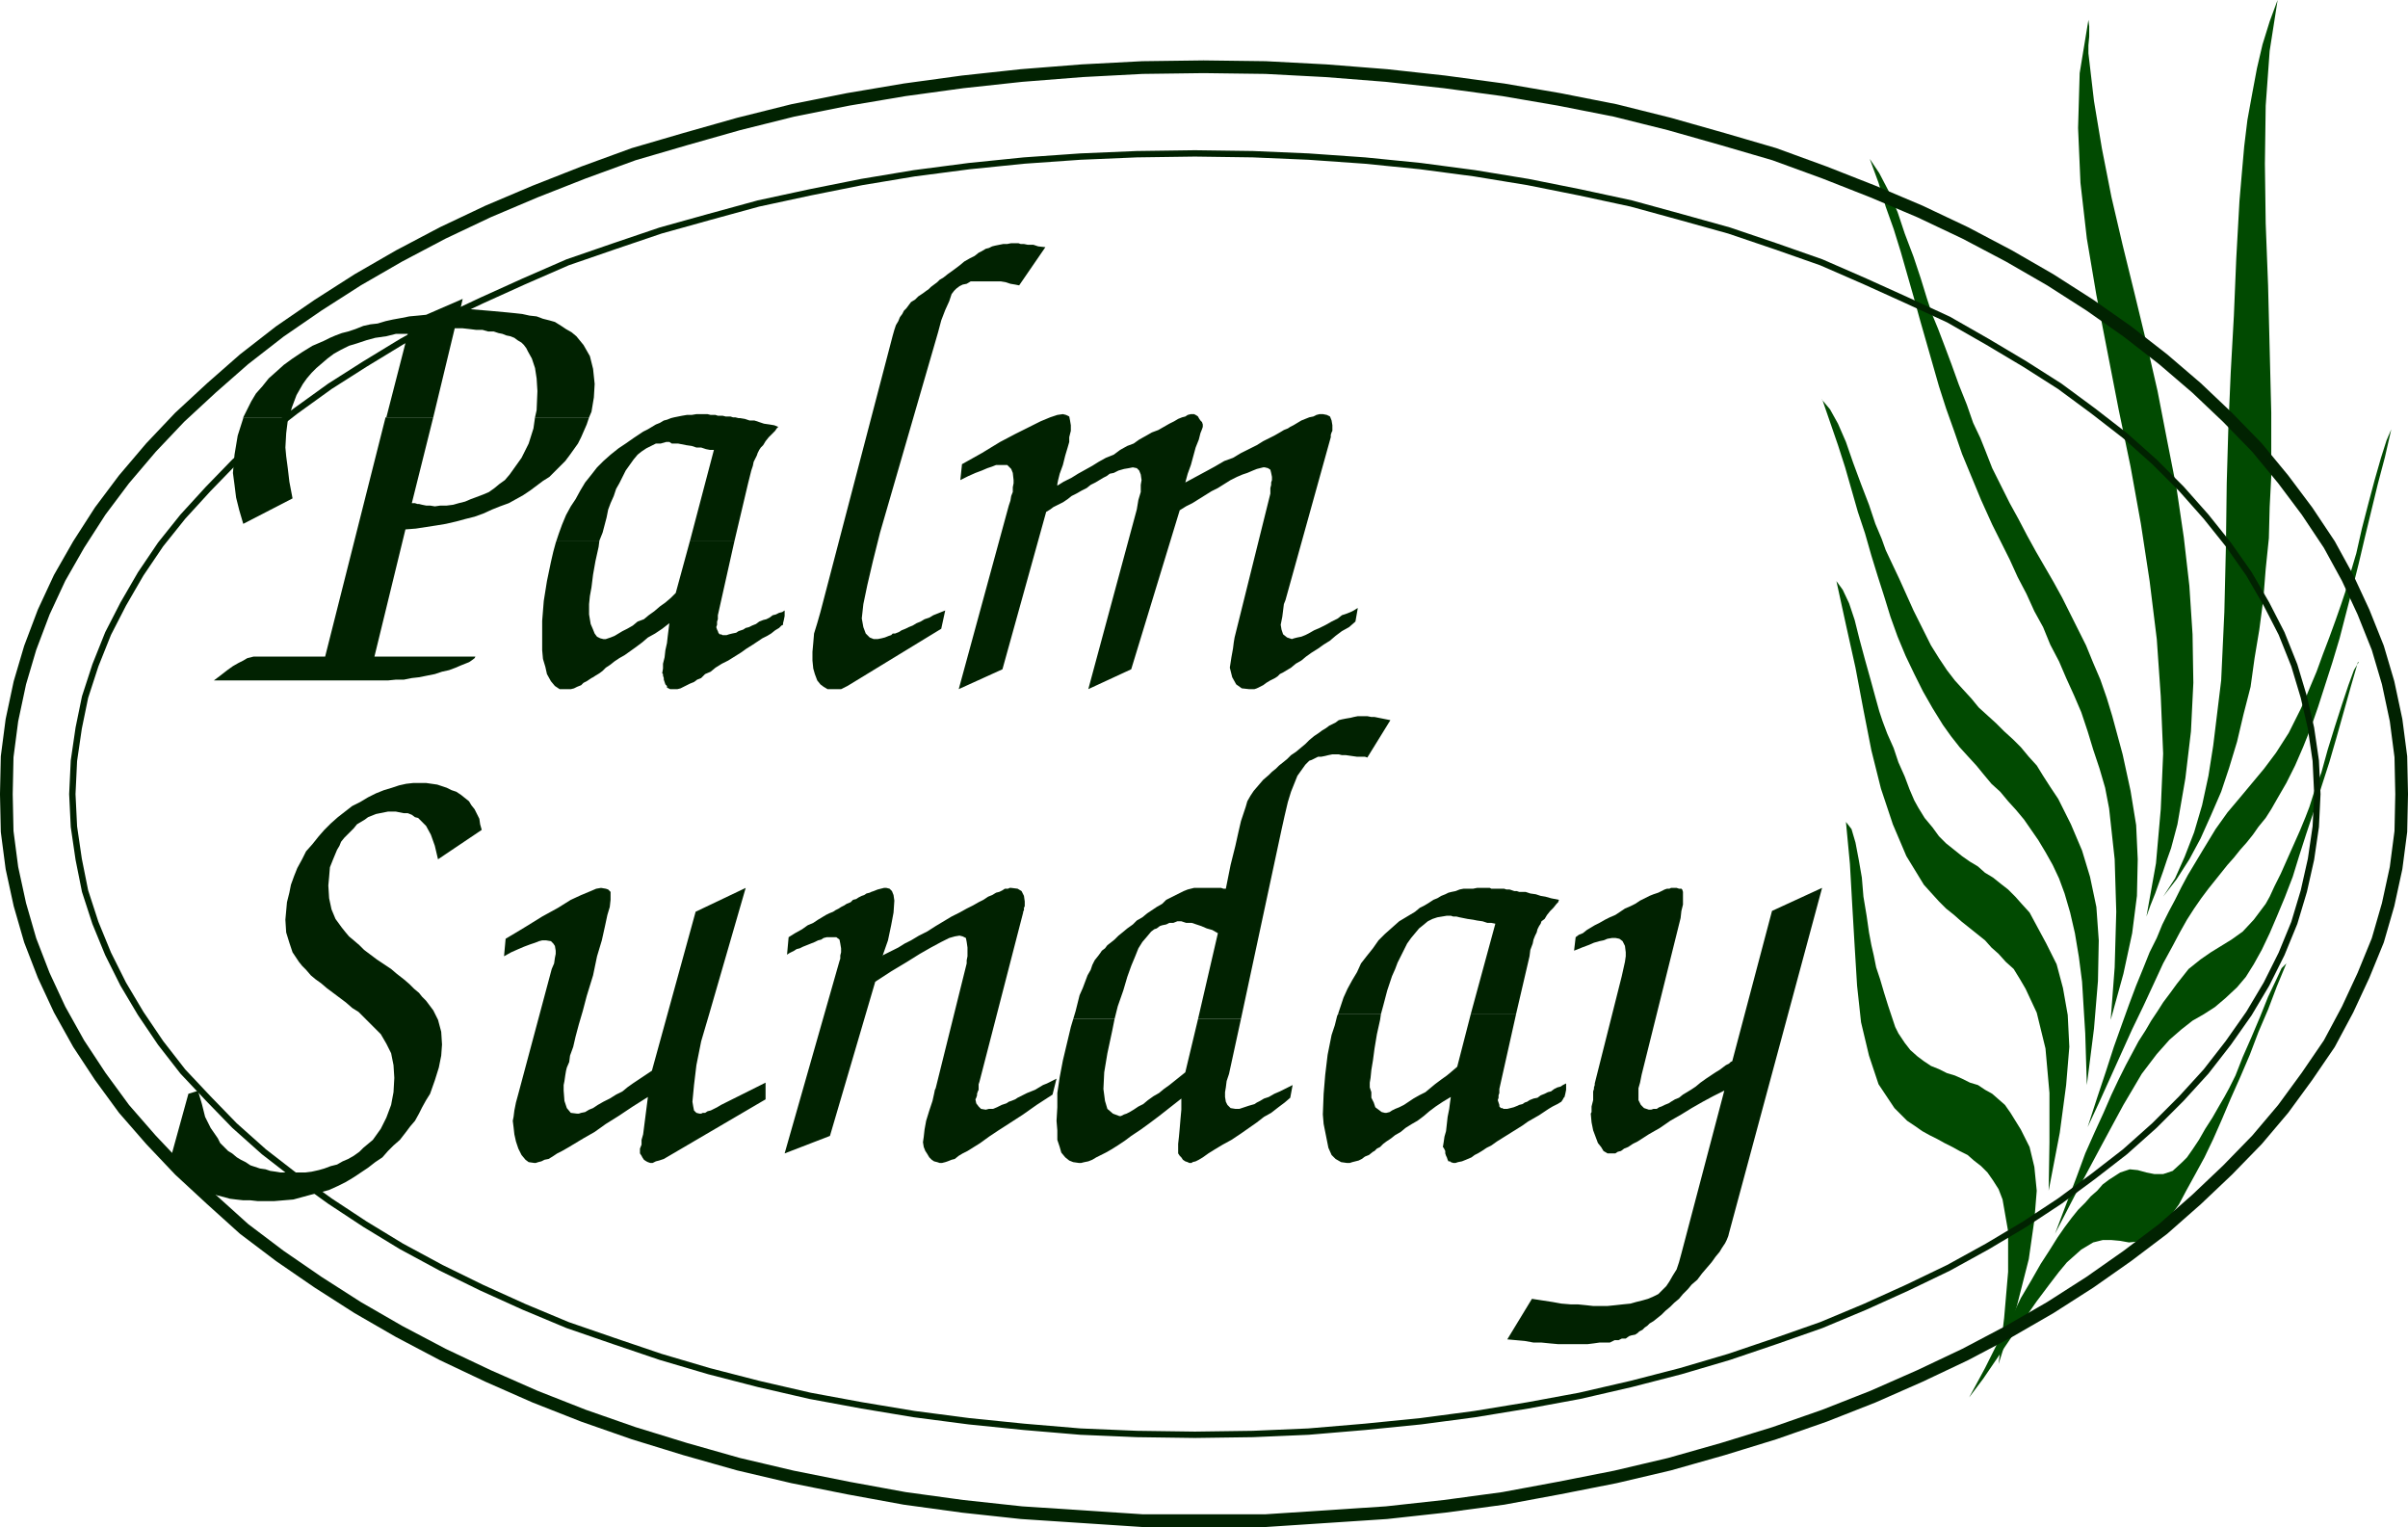
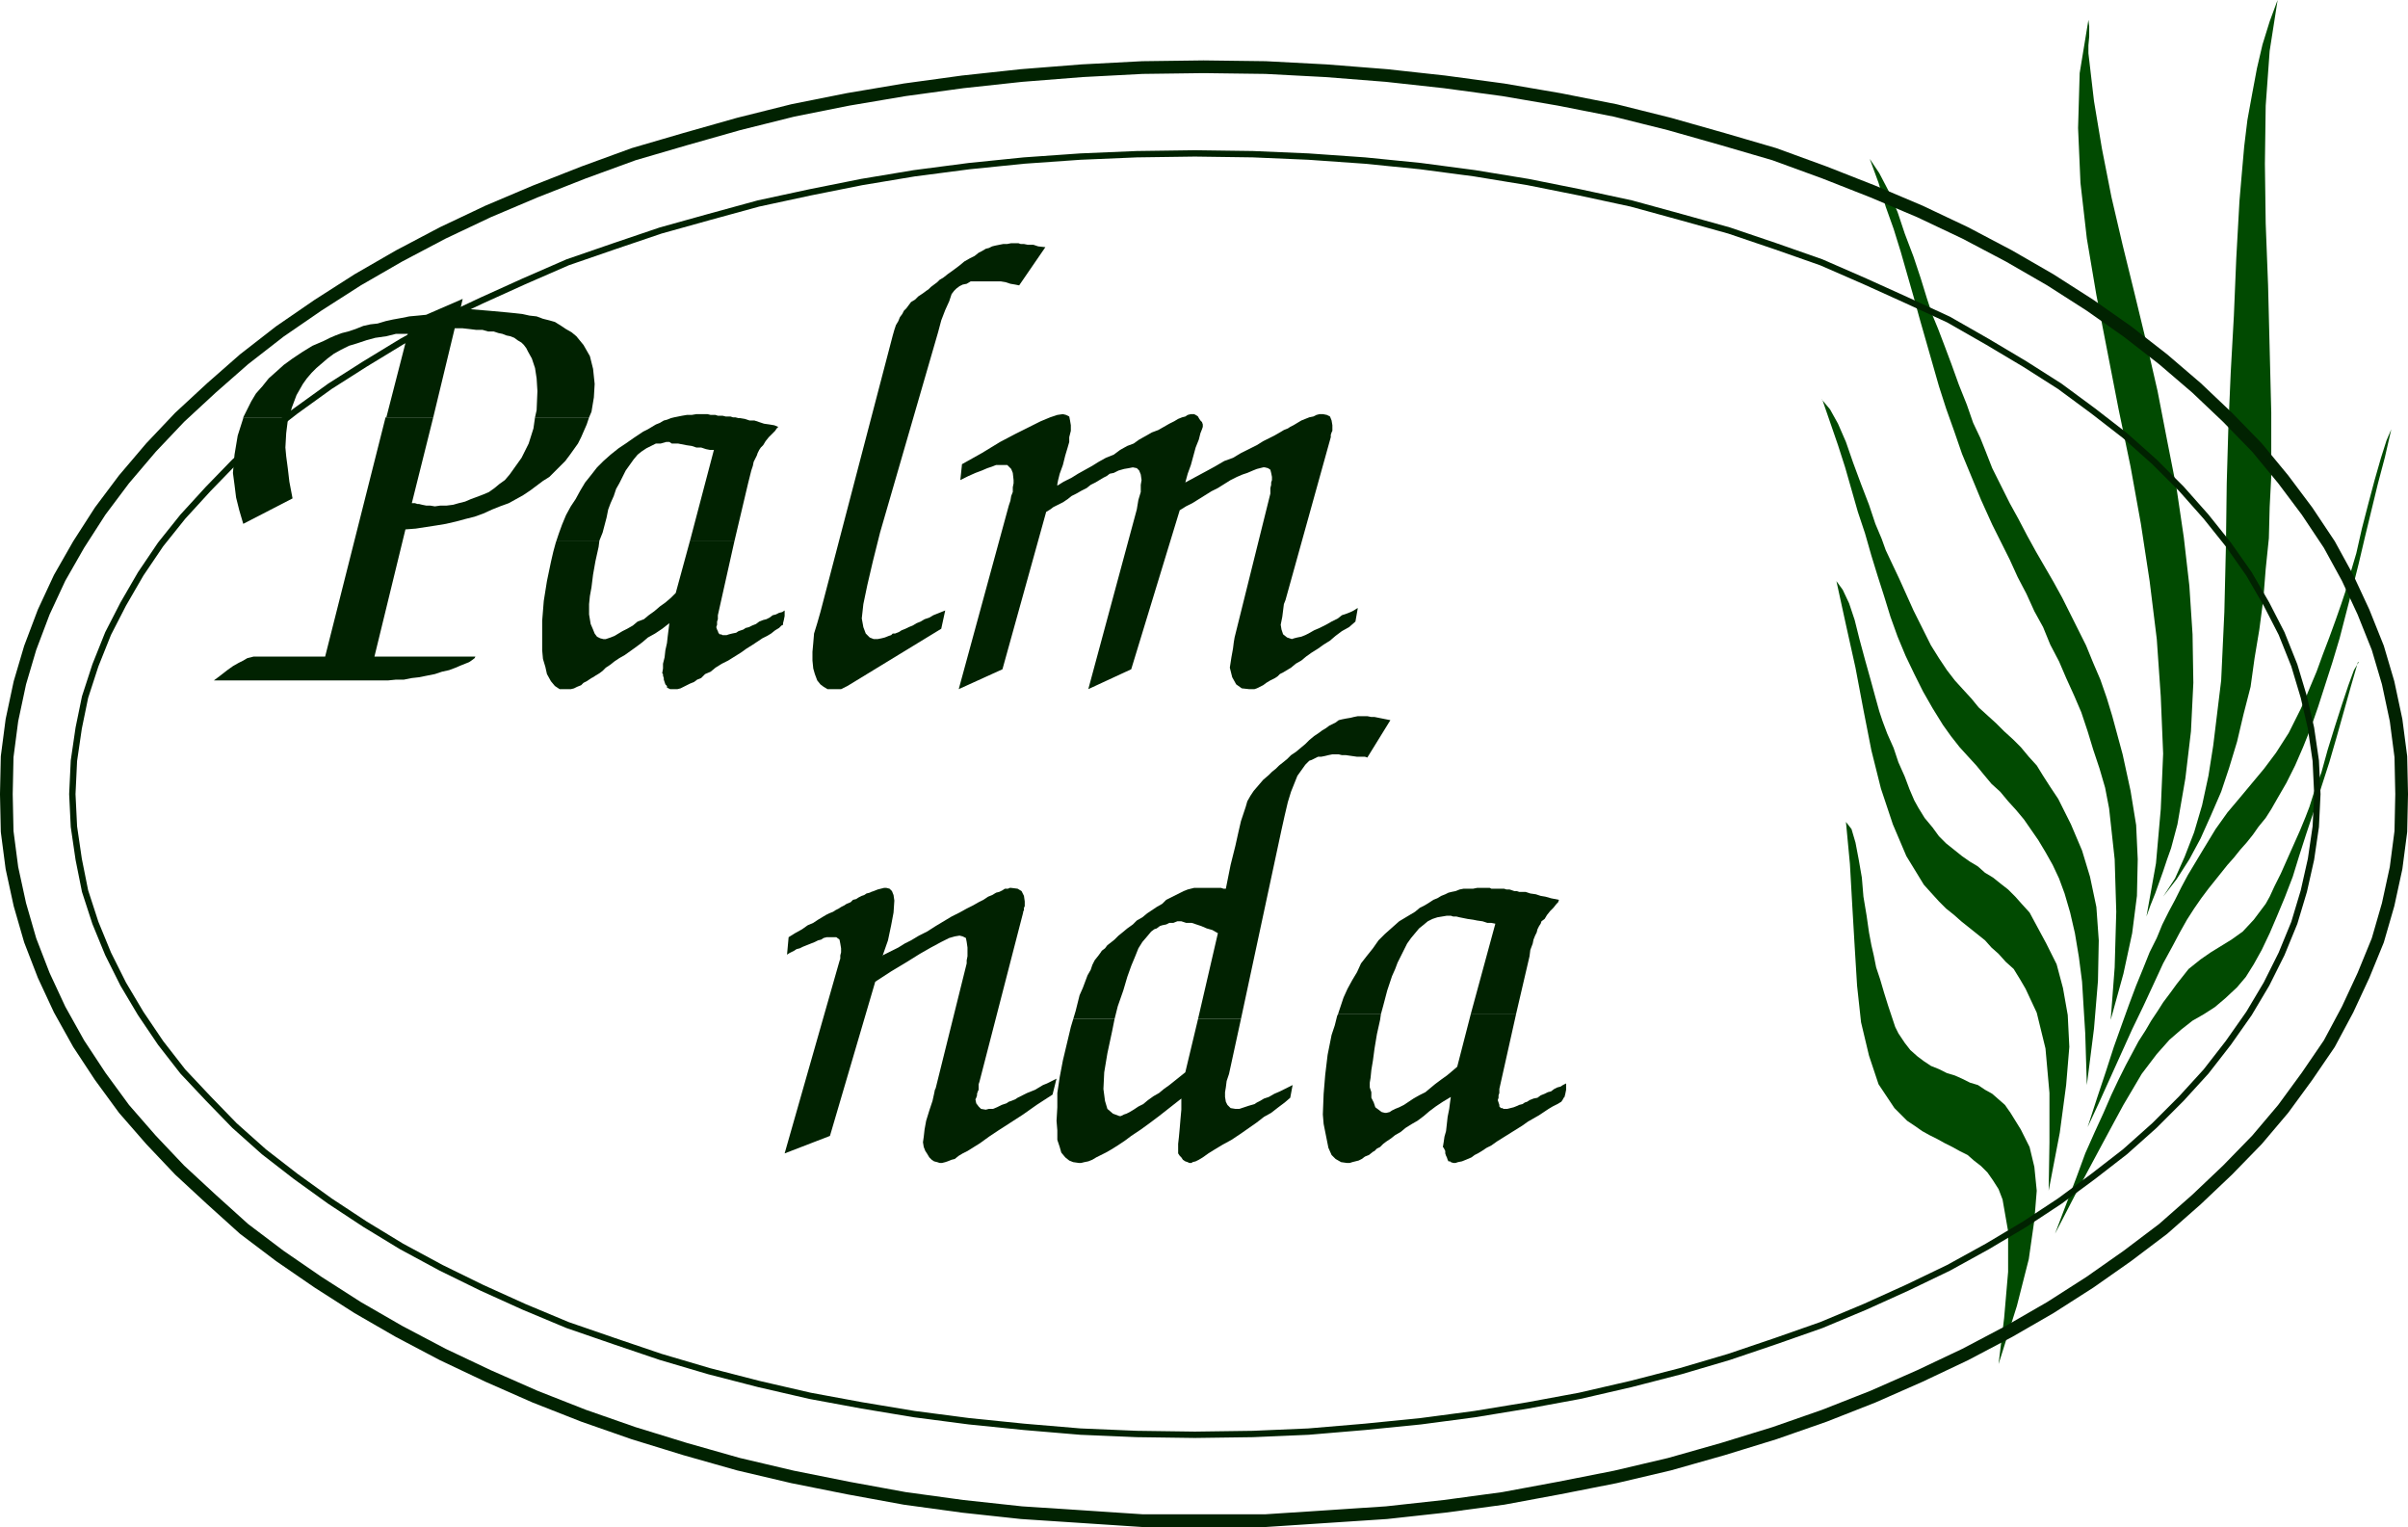
<svg xmlns="http://www.w3.org/2000/svg" xmlns:ns1="http://sodipodi.sourceforge.net/DTD/sodipodi-0.dtd" xmlns:ns2="http://www.inkscape.org/namespaces/inkscape" version="1.0" width="129.51mm" height="82.109mm" id="svg26" ns1:docname="Palm Sunday 2.wmf">
  <ns1:namedview id="namedview26" pagecolor="#ffffff" bordercolor="#000000" borderopacity="0.25" ns2:showpageshadow="2" ns2:pageopacity="0.0" ns2:pagecheckerboard="0" ns2:deskcolor="#d1d1d1" ns2:document-units="mm" />
  <defs id="defs1">
    <pattern id="WMFhbasepattern" patternUnits="userSpaceOnUse" width="6" height="6" x="0" y="0" />
  </defs>
  <path style="fill:#014a01;fill-opacity:1;fill-rule:evenodd;stroke:none" d="m 380.083,32.31 1.778,4.846 1.454,4.846 1.616,4.523 1.454,4.685 1.293,4.523 1.293,4.523 1.293,4.685 1.293,4.523 1.293,4.523 1.293,4.523 1.454,4.523 1.616,4.523 1.616,4.685 1.939,4.685 1.939,4.685 2.262,5.008 1.778,3.554 1.778,3.554 1.616,3.554 1.778,3.393 1.616,3.554 1.778,3.231 1.454,3.554 1.778,3.393 1.454,3.393 1.616,3.554 1.454,3.393 1.293,3.877 1.131,3.716 1.293,3.877 1.131,3.877 0.808,4.2 1.131,10.339 0.323,10.662 -0.323,11.308 -0.808,10.662 2.586,-9.37 1.778,-8.239 0.97,-7.593 0.162,-7.431 -0.323,-6.947 -1.131,-6.947 -1.616,-7.431 -2.101,-7.754 -1.131,-3.716 -1.293,-3.716 -1.454,-3.393 -1.454,-3.554 -1.616,-3.231 -1.616,-3.231 -1.616,-3.231 -1.778,-3.231 -1.778,-3.069 -1.778,-3.069 -1.778,-3.231 -1.778,-3.393 -1.778,-3.231 -1.778,-3.554 -1.778,-3.554 -1.454,-3.716 -0.97,-2.423 -1.454,-3.069 -1.293,-3.716 -1.616,-4.039 -1.454,-4.039 -1.454,-3.877 -1.293,-3.393 -1.131,-2.746 -1.131,-3.393 -1.293,-4.2 -1.454,-4.362 -1.778,-4.685 -1.454,-4.362 -1.778,-4.2 -1.939,-3.716 -1.939,-2.908 z" id="path1" />
  <path style="fill:#014a01;fill-opacity:1;fill-rule:evenodd;stroke:none" d="m 370.387,81.097 1.616,4.685 1.616,4.685 1.454,4.523 1.293,4.523 1.293,4.523 1.454,4.362 1.293,4.523 1.293,4.2 1.293,4.039 1.293,4.2 1.454,4.039 1.616,3.877 1.778,3.716 1.778,3.554 1.939,3.393 2.101,3.393 1.616,2.262 1.778,2.262 1.616,1.777 1.778,1.939 1.454,1.777 1.616,1.939 1.778,1.615 1.616,1.939 1.616,1.777 1.616,1.939 1.454,2.1 1.454,2.1 1.454,2.423 1.454,2.585 1.293,2.746 1.131,3.069 1.131,3.877 0.97,4.2 0.808,4.846 0.646,5.008 0.323,5.331 0.323,5.17 0.162,5.331 0.162,5.17 1.454,-11.47 0.808,-9.693 0.162,-8.239 -0.485,-6.785 -1.293,-6.139 -1.616,-5.331 -2.262,-5.331 -2.586,-5.17 -1.616,-2.423 -1.454,-2.262 -1.293,-2.1 -1.616,-1.777 -1.616,-1.939 -1.616,-1.615 -1.778,-1.615 -1.616,-1.615 -1.778,-1.615 -1.778,-1.615 -1.454,-1.777 -1.778,-1.939 -1.616,-1.777 -1.616,-2.1 -1.616,-2.423 -1.616,-2.585 -0.808,-1.615 -1.293,-2.585 -1.454,-2.908 -1.454,-3.231 -1.454,-3.231 -1.454,-3.069 -1.293,-2.746 -0.808,-2.262 -1.293,-3.069 -1.293,-3.877 -1.616,-4.2 -1.616,-4.362 -1.454,-4.2 -1.616,-3.716 -1.616,-2.908 -1.616,-1.939 v 0 z" id="path2" />
  <path style="fill:#014a01;fill-opacity:1;fill-rule:evenodd;stroke:none" d="m 486.092,87.236 -1.293,5.654 -1.454,5.493 -1.293,5.331 -1.293,5.331 -1.293,5.493 -1.293,5.17 -1.293,5.008 -1.293,5.008 -1.454,4.846 -1.454,4.523 -1.454,4.523 -1.454,4.2 -1.616,4.039 -1.616,3.716 -1.778,3.554 -1.778,3.069 -1.293,2.262 -1.131,1.777 -1.454,1.777 -1.131,1.615 -1.293,1.615 -1.293,1.454 -1.293,1.615 -1.293,1.454 -1.293,1.615 -1.293,1.615 -1.293,1.615 -1.454,1.939 -1.454,2.1 -1.454,2.262 -1.454,2.585 -1.454,2.746 -1.939,3.554 -1.939,4.2 -2.101,4.523 -2.262,4.685 -2.262,5.008 -2.262,5.008 -2.262,5.008 -2.262,4.846 1.939,-5.977 1.778,-5.331 1.616,-5.008 1.616,-4.523 1.454,-4.039 1.454,-3.877 1.454,-3.554 1.293,-3.231 1.454,-2.908 1.131,-2.746 1.293,-2.585 1.293,-2.423 1.293,-2.585 1.293,-2.423 1.454,-2.423 1.454,-2.423 2.747,-4.523 2.424,-3.393 2.586,-3.069 2.424,-2.908 2.424,-2.908 2.424,-3.231 2.586,-4.039 2.424,-4.846 0.808,-1.777 1.131,-2.746 1.293,-3.069 1.293,-3.554 1.293,-3.393 1.293,-3.554 1.131,-3.231 0.808,-2.423 0.97,-3.554 1.293,-4.362 1.131,-5.008 1.293,-5.008 1.293,-4.846 1.293,-4.523 1.131,-3.554 z" id="path3" />
  <path style="fill:#014a01;fill-opacity:1;fill-rule:evenodd;stroke:none" d="m 373.296,118.092 1.939,8.885 1.939,8.724 1.616,8.562 1.616,8.239 1.939,7.754 2.424,7.27 2.747,6.462 3.555,5.816 1.454,1.615 1.616,1.777 1.454,1.454 1.616,1.292 1.454,1.292 1.616,1.292 1.616,1.292 1.616,1.292 1.293,1.454 1.454,1.292 1.454,1.615 1.616,1.454 1.293,2.1 1.131,1.939 1.131,2.423 1.131,2.423 1.778,7.27 0.808,9.047 v 10.016 l -0.162,9.854 2.262,-11.793 1.293,-9.693 0.646,-7.754 -0.323,-6.462 -0.97,-5.493 -1.293,-4.846 -2.101,-4.2 -2.262,-4.2 -1.131,-2.1 -1.616,-1.777 -1.293,-1.454 -1.454,-1.454 -1.454,-1.131 -1.616,-1.292 -1.616,-0.969 -1.454,-1.292 -1.616,-0.969 -1.616,-1.131 -1.616,-1.292 -1.616,-1.292 -1.454,-1.454 -1.293,-1.777 -1.616,-1.939 -1.293,-2.1 -0.808,-1.454 -0.97,-2.262 -0.97,-2.585 -1.293,-2.908 -0.97,-2.908 -1.293,-2.908 -0.97,-2.585 -0.646,-1.939 -0.808,-2.908 -0.97,-3.554 -1.131,-4.039 -1.131,-4.2 -0.97,-3.877 -1.131,-3.393 -1.293,-2.746 -1.293,-1.777 z" id="path4" />
  <path style="fill:#014a01;fill-opacity:1;fill-rule:evenodd;stroke:none" d="m 479.305,134.569 -1.454,5.008 -1.454,5.17 -1.454,5.17 -1.454,5.008 -1.616,5.008 -1.454,4.685 -1.616,4.846 -1.454,4.523 -1.293,4.2 -1.616,4.2 -1.616,3.877 -1.454,3.393 -1.616,3.393 -1.616,2.908 -1.616,2.585 -1.778,2.1 -2.424,2.262 -2.101,1.777 -2.262,1.454 -2.262,1.292 -2.262,1.777 -2.424,2.1 -2.586,2.908 -3.07,4.039 -1.616,2.746 -2.101,3.554 -2.101,3.877 -2.262,4.2 -2.424,4.523 -2.424,4.523 -2.424,4.685 -2.262,4.362 2.262,-5.977 2.101,-5.493 1.778,-4.846 1.939,-4.362 1.778,-3.877 1.616,-3.716 1.454,-3.069 1.454,-2.908 1.293,-2.423 1.293,-2.423 1.454,-2.262 1.131,-1.939 1.293,-1.939 1.131,-1.777 1.454,-1.939 1.293,-1.777 2.424,-3.069 2.424,-1.939 2.101,-1.454 2.101,-1.292 2.101,-1.292 2.262,-1.615 2.262,-2.423 2.424,-3.231 0.808,-1.454 0.97,-2.1 1.293,-2.585 1.293,-2.908 1.293,-2.908 1.293,-2.908 1.131,-2.746 0.808,-2.1 0.97,-3.069 1.454,-3.877 1.293,-4.685 1.454,-4.685 1.454,-4.523 1.293,-3.877 1.131,-3.069 0.97,-1.615 v 0 z" id="path5" />
  <path style="fill:#014a01;fill-opacity:1;fill-rule:evenodd;stroke:none" d="m 375.235,167.041 0.808,8.562 0.485,8.562 0.485,8.239 0.485,7.916 0.808,7.431 1.616,6.785 1.939,5.816 3.232,4.846 1.293,1.292 1.293,1.292 1.454,0.969 1.616,1.131 1.454,0.808 1.616,0.808 1.454,0.808 1.616,0.808 1.454,0.808 1.616,0.808 1.293,1.131 1.454,1.131 1.293,1.292 1.131,1.615 1.131,1.777 0.808,2.1 1.131,6.462 v 8.239 l -0.808,9.37 -1.131,9.37 3.717,-11.793 2.424,-9.531 1.131,-7.916 0.485,-5.977 -0.485,-4.846 -0.97,-4.039 -1.778,-3.554 -2.101,-3.393 -1.131,-1.615 -1.293,-1.131 -1.293,-1.131 -1.454,-0.808 -1.454,-0.969 -1.616,-0.485 -1.616,-0.808 -1.454,-0.646 -1.616,-0.485 -1.616,-0.808 -1.616,-0.646 -1.454,-0.969 -1.293,-0.969 -1.454,-1.292 -1.131,-1.454 -1.293,-1.939 -0.646,-1.292 -0.646,-1.939 -0.808,-2.423 -0.808,-2.585 -0.808,-2.746 -0.808,-2.423 -0.485,-2.423 -0.485,-2.1 -0.485,-2.585 -0.485,-3.393 -0.646,-3.877 -0.323,-3.877 -0.646,-3.716 -0.646,-3.393 -0.808,-2.746 z" id="path6" />
-   <path style="fill:#014a01;fill-opacity:1;fill-rule:evenodd;stroke:none" d="m 464.761,195.796 -1.939,4.685 -1.778,4.685 -1.939,4.523 -1.778,4.685 -1.939,4.523 -1.939,4.362 -1.778,4.2 -1.778,4.039 -1.778,3.716 -1.939,3.554 -1.778,3.231 -1.454,2.746 -1.778,2.423 -1.616,1.939 -1.616,1.454 -1.454,1.131 -2.101,0.646 -1.616,0.162 -1.778,-0.323 -1.778,-0.162 h -1.778 l -1.939,0.485 -2.424,1.454 -2.909,2.585 -1.616,1.939 -2.101,2.746 -2.424,3.231 -2.586,3.716 -2.747,3.877 -2.747,4.039 -2.747,4.039 -2.909,3.877 3.232,-5.977 2.586,-5.17 2.586,-4.685 2.101,-4.362 2.101,-3.554 1.939,-3.393 1.778,-2.746 1.616,-2.585 1.454,-2.1 1.454,-1.939 1.293,-1.615 1.454,-1.454 1.131,-1.292 1.293,-1.131 1.131,-1.292 1.293,-0.969 2.262,-1.454 1.939,-0.646 1.616,0.162 1.778,0.485 1.616,0.323 h 1.778 l 1.939,-0.646 1.939,-1.777 0.97,-0.969 1.131,-1.615 1.293,-1.939 1.293,-2.262 1.454,-2.262 1.293,-2.262 1.131,-1.939 0.97,-1.777 1.293,-2.585 1.454,-3.716 1.778,-4.039 1.778,-4.2 1.616,-4.039 1.616,-3.393 1.131,-2.423 z" id="path7" />
  <path style="fill:#014a01;fill-opacity:1;fill-rule:evenodd;stroke:none" d="m 436.32,186.265 1.939,-10.824 0.97,-10.985 0.485,-11.308 -0.485,-11.631 -0.808,-11.631 -1.454,-11.793 -1.778,-11.631 -2.101,-11.631 -2.424,-11.631 -2.262,-11.631 -2.262,-11.631 -1.939,-11.47 -1.293,-11.308 -0.485,-11.147 0.323,-11.147 1.778,-10.824 0.162,1.292 v 2.1 l -0.162,1.777 v 1.615 l 1.131,9.693 1.616,9.693 1.939,9.854 2.262,9.693 2.424,9.854 2.424,10.016 2.262,9.854 1.939,10.016 1.939,9.854 1.454,9.854 1.131,9.854 0.646,9.854 0.162,9.854 -0.485,9.854 -1.131,9.531 -1.616,9.37 -0.646,2.423 -0.646,2.423 -0.808,2.262 -0.808,2.423 -0.808,2.262 -0.808,2.262 -0.97,2.423 z" id="path8" />
  <path style="fill:#014a01;fill-opacity:1;fill-rule:evenodd;stroke:none" d="m 439.713,182.226 2.424,-3.716 1.939,-4.362 1.939,-5.008 1.616,-5.493 1.293,-5.977 0.97,-6.139 0.808,-6.623 0.808,-6.623 0.646,-13.893 0.323,-13.57 0.162,-12.601 0.323,-11.147 0.485,-11.308 0.646,-11.631 0.485,-11.631 0.646,-11.631 0.485,-5.654 0.485,-5.493 0.646,-5.331 0.97,-5.331 0.97,-5.17 1.131,-4.846 1.454,-4.685 L 462.983,0 l -1.616,10.339 -0.808,11.147 -0.162,11.793 0.162,12.116 0.485,12.601 0.323,12.924 0.323,12.924 v 12.924 l -0.323,6.3 -0.162,6.3 -0.646,6.3 -0.485,6.139 -0.808,6.139 -0.97,5.816 -0.808,5.816 -1.454,5.654 -1.293,5.493 -1.616,5.331 -1.616,4.846 -2.101,4.846 -2.101,4.685 -2.262,4.2 -2.586,4.039 -2.747,3.554 z" id="path9" />
  <path style="fill:none;stroke:#012201;stroke-width:2.586px;stroke-linecap:round;stroke-linejoin:round;stroke-miterlimit:4;stroke-dasharray:none;stroke-opacity:1" d="m 244.662,309.041 h -12.443 l -12.282,-0.808 -12.282,-0.808 -11.958,-1.292 -11.797,-1.615 -11.474,-2.1 -11.312,-2.262 -10.989,-2.585 -10.827,-3.069 -10.504,-3.231 -10.181,-3.554 -9.858,-3.877 -9.534,-4.2 -9.211,-4.362 -8.888,-4.685 -8.403,-4.846 -8.08,-5.17 -7.757,-5.331 -7.272,-5.493 -6.626,-5.977 -6.464,-5.977 -5.818,-6.139 -5.494,-6.3 -4.848,-6.623 -4.363,-6.623 -3.878,-6.947 -3.232,-6.947 -2.747,-7.108 -2.101,-7.27 -1.616,-7.431 -0.97,-7.431 -0.162,-7.593 0.162,-7.593 0.97,-7.431 1.616,-7.593 2.101,-7.108 2.747,-7.27 3.232,-6.947 3.878,-6.785 4.363,-6.785 4.848,-6.462 5.494,-6.462 5.818,-6.139 6.464,-5.977 6.626,-5.816 7.272,-5.654 7.757,-5.331 8.08,-5.17 8.403,-4.846 8.888,-4.685 9.211,-4.362 9.534,-4.039 9.858,-3.877 10.181,-3.716 10.504,-3.069 10.827,-3.069 10.989,-2.746 11.312,-2.262 11.474,-1.939 11.797,-1.615 11.958,-1.292 12.282,-0.969 12.282,-0.646 12.443,-0.162 12.605,0.162 12.282,0.646 12.282,0.969 11.797,1.292 11.958,1.615 11.312,1.939 11.474,2.262 10.989,2.746 10.827,3.069 10.504,3.069 10.181,3.716 9.858,3.877 9.534,4.039 9.211,4.362 8.888,4.685 8.403,4.846 8.08,5.17 7.595,5.331 7.272,5.654 6.787,5.816 6.302,5.977 5.979,6.139 5.333,6.462 4.848,6.462 4.525,6.785 3.717,6.785 3.232,6.947 2.909,7.27 2.101,7.108 1.616,7.593 0.97,7.431 0.162,7.593 -0.162,7.593 -0.97,7.431 -1.616,7.431 -2.101,7.27 -2.909,7.108 -3.232,6.947 -3.717,6.947 -4.525,6.623 -4.848,6.623 -5.333,6.3 -5.979,6.139 -6.302,5.977 -6.787,5.977 -7.272,5.493 -7.595,5.331 -8.08,5.17 -8.403,4.846 -8.888,4.685 -9.211,4.362 -9.534,4.2 -9.858,3.877 -10.181,3.554 -10.504,3.231 -10.827,3.069 -10.989,2.585 -11.474,2.262 -11.312,2.1 -11.958,1.615 -11.797,1.292 -12.282,0.808 -12.282,0.808 h -12.605" id="path10" />
  <path style="fill:none;stroke:#012201;stroke-width:1.293px;stroke-linecap:round;stroke-linejoin:round;stroke-miterlimit:4;stroke-dasharray:none;stroke-opacity:1" d="m 242.885,291.594 -11.797,-0.162 -11.474,-0.485 -11.474,-0.969 -11.15,-1.131 -11.15,-1.454 -10.666,-1.777 -10.504,-1.939 -10.504,-2.423 -10.019,-2.585 -9.858,-2.908 -9.534,-3.231 -9.373,-3.231 -8.888,-3.716 -8.565,-3.877 -8.242,-4.039 -8.08,-4.362 -7.434,-4.523 -7.11,-4.685 -6.949,-5.008 -6.464,-5.008 -5.979,-5.331 -5.333,-5.493 -5.171,-5.493 -4.525,-5.816 -4.04,-5.977 -3.555,-5.977 -3.07,-6.139 -2.586,-6.3 -2.101,-6.462 -1.293,-6.462 -0.97,-6.623 -0.323,-6.623 0.323,-6.785 0.97,-6.623 1.293,-6.3 2.101,-6.462 2.586,-6.462 3.07,-5.977 3.555,-6.139 4.04,-5.977 4.525,-5.654 5.171,-5.654 5.333,-5.493 5.979,-5.331 6.464,-5.008 6.949,-5.008 7.11,-4.523 7.434,-4.523 8.08,-4.523 8.242,-3.877 8.565,-3.877 8.888,-3.877 9.373,-3.231 9.534,-3.231 9.858,-2.746 10.019,-2.746 10.504,-2.262 10.504,-2.1 10.666,-1.777 11.15,-1.454 11.15,-1.131 11.474,-0.808 11.474,-0.485 11.797,-0.162 11.797,0.162 11.312,0.485 11.474,0.808 11.312,1.131 10.989,1.454 10.827,1.777 10.504,2.1 10.504,2.262 10.019,2.746 9.858,2.746 9.534,3.231 9.211,3.231 8.888,3.877 8.565,3.877 8.403,3.877 7.918,4.523 7.595,4.523 7.11,4.523 6.787,5.008 6.464,5.008 5.979,5.331 5.494,5.493 5.01,5.654 4.525,5.654 4.202,5.977 3.555,6.139 3.07,5.977 2.586,6.462 1.939,6.462 1.454,6.3 0.97,6.623 0.323,6.785 -0.323,6.623 -0.97,6.623 -1.454,6.462 -1.939,6.462 -2.586,6.3 -3.07,6.139 -3.555,5.977 -4.202,5.977 -4.525,5.816 -5.01,5.493 -5.494,5.493 -5.979,5.331 -6.464,5.008 -6.787,5.008 -7.11,4.685 -7.595,4.523 -7.918,4.362 -8.403,4.039 -8.565,3.877 -8.888,3.716 -9.211,3.231 -9.534,3.231 -9.858,2.908 -10.019,2.585 -10.504,2.423 -10.504,1.939 -10.827,1.777 -10.989,1.454 -11.312,1.131 -11.474,0.969 -11.312,0.485 -11.797,0.162" id="path11" />
  <path style="fill:#012201;fill-opacity:1;fill-rule:evenodd;stroke:none" d="m 49.45,84.813 1.616,-3.231 0.97,-1.615 1.293,-1.454 1.293,-1.615 1.454,-1.292 1.616,-1.454 1.778,-1.292 1.939,-1.292 2.101,-1.292 1.131,-0.485 1.131,-0.485 1.293,-0.646 1.131,-0.485 1.293,-0.485 1.293,-0.323 1.454,-0.485 1.616,-0.646 1.454,-0.323 1.454,-0.162 1.616,-0.485 1.454,-0.323 1.778,-0.323 1.616,-0.323 1.778,-0.162 1.616,-0.162 7.434,-3.231 -0.485,2.1 h 2.101 l 1.939,0.162 1.939,0.162 1.778,0.162 1.778,0.162 1.616,0.162 1.454,0.162 1.454,0.323 1.454,0.162 1.293,0.485 1.293,0.323 1.131,0.323 1.293,0.808 0.97,0.646 1.131,0.646 0.97,0.808 1.454,1.777 1.293,2.262 0.646,2.585 0.323,3.069 -0.162,2.746 -0.485,2.908 -0.485,1.131 h -10.989 l 0.323,-1.454 0.162,-3.877 -0.162,-2.585 -0.323,-2.1 -0.646,-1.939 -0.808,-1.454 -0.323,-0.646 -0.485,-0.646 -0.485,-0.485 -0.808,-0.485 -0.646,-0.485 -0.808,-0.323 -0.808,-0.162 -0.808,-0.323 -0.808,-0.162 -0.97,-0.323 H 99.222 L 98.091,67.042 H 96.798 L 95.505,66.881 94.051,66.719 H 92.435 L 88.072,84.813 h -9.534 l 4.363,-16.963 h -2.424 l -1.939,0.485 -2.262,0.323 -1.778,0.485 -1.939,0.646 -1.616,0.485 -1.616,0.808 -1.454,0.808 -1.293,0.969 -1.131,0.969 -1.131,0.969 -0.97,0.969 -0.97,1.131 -0.808,1.131 -0.646,1.131 -0.646,1.131 -0.97,2.585 -0.485,1.939 h -9.373 z" id="path12" />
  <path style="fill:#012201;fill-opacity:1;fill-rule:evenodd;stroke:none" d="m 49.45,84.813 v 0.162 l -1.131,3.554 -0.646,3.877 -0.323,3.716 0.323,2.423 0.323,2.585 0.646,2.585 0.808,2.746 10.019,-5.17 -0.646,-3.393 -0.323,-2.746 -0.323,-2.423 -0.162,-1.777 0.162,-2.908 0.323,-2.585 0.323,-0.646 h -9.373 z" id="path13" />
  <path style="fill:#012201;fill-opacity:1;fill-rule:evenodd;stroke:none" d="M 78.376,84.813 66.094,133.439 H 51.55 l -0.646,0.162 -0.646,0.162 -0.808,0.485 -0.97,0.485 -1.131,0.646 -1.131,0.808 -1.454,1.131 -1.293,0.969 h 33.613 1.778 l 1.616,-0.162 h 1.616 l 1.616,-0.323 1.454,-0.162 1.616,-0.323 1.616,-0.323 1.454,-0.485 1.454,-0.323 1.293,-0.485 1.131,-0.485 0.808,-0.323 0.808,-0.323 0.485,-0.323 0.646,-0.485 0.162,-0.323 H 76.114 l 6.302,-25.848 2.101,-0.162 2.101,-0.323 2.101,-0.323 1.939,-0.323 2.101,-0.485 1.778,-0.485 1.939,-0.485 1.778,-0.646 1.778,-0.808 1.616,-0.646 1.778,-0.646 1.454,-0.808 1.454,-0.808 1.454,-0.969 1.293,-0.969 1.293,-0.969 1.293,-0.808 1.131,-1.131 1.131,-1.131 0.97,-0.969 0.97,-1.292 0.808,-1.131 0.808,-1.131 0.646,-1.292 1.131,-2.585 0.485,-1.454 h -10.989 l -0.323,2.262 -0.97,3.069 -1.454,2.908 -0.808,1.131 -0.808,1.131 -0.808,1.131 -0.97,1.131 -1.131,0.808 -0.97,0.808 -1.131,0.808 -1.131,0.485 -1.293,0.485 -1.293,0.485 -1.131,0.485 -1.293,0.323 -1.131,0.323 -1.293,0.162 h -1.293 l -1.131,0.162 -0.97,-0.162 h -0.808 l -0.808,-0.162 -0.646,-0.162 h -0.323 l -0.485,-0.162 h -0.323 -0.323 L 88.072,84.813 h -9.534 v 0 z" id="path14" />
  <path style="fill:#012201;fill-opacity:1;fill-rule:evenodd;stroke:none" d="m 113.12,109.853 0.485,-1.454 0.646,-1.777 0.808,-1.939 0.97,-1.777 0.97,-1.454 0.97,-1.777 0.97,-1.615 1.293,-1.615 1.131,-1.454 1.293,-1.292 1.454,-1.292 1.616,-1.292 1.454,-0.969 1.616,-1.131 0.97,-0.646 0.97,-0.646 0.97,-0.485 0.808,-0.485 0.808,-0.485 0.808,-0.323 0.808,-0.485 0.646,-0.162 0.808,-0.323 0.646,-0.162 0.808,-0.162 0.808,-0.162 0.97,-0.162 h 0.97 l 0.97,-0.162 h 0.97 0.485 0.485 0.323 l 0.646,0.162 h 0.485 0.485 l 0.485,0.162 h 0.485 0.485 l 0.646,0.162 h 0.485 0.485 l 0.485,0.162 h 0.485 l 0.646,0.162 h 0.323 l 0.97,0.162 0.97,0.323 h 0.97 l 0.97,0.323 0.97,0.323 1.131,0.162 0.97,0.162 0.808,0.323 -0.323,0.323 -0.323,0.485 -0.646,0.646 -0.646,0.646 -0.646,0.808 -0.485,0.808 -0.485,0.485 -0.323,0.485 -0.323,0.646 -0.162,0.485 -0.323,0.646 -0.323,0.646 -0.162,0.808 -0.323,0.969 -0.323,1.292 -0.323,1.292 -2.747,11.631 h -9.05 l 4.848,-18.416 h -0.808 l -0.808,-0.162 -0.97,-0.323 h -0.97 l -0.97,-0.323 -1.131,-0.162 -0.808,-0.162 -0.808,-0.162 h -0.646 -0.646 l -0.485,-0.323 h -0.646 l -1.131,0.323 h -0.97 l -0.97,0.485 -0.97,0.485 -0.97,0.646 -0.808,0.646 -0.808,0.969 -0.808,1.131 -0.808,1.131 -0.646,1.292 -0.646,1.292 -0.646,1.131 -0.485,1.454 -0.646,1.454 -0.485,1.292 -0.323,1.615 -0.808,3.069 -0.646,1.615 z" id="path15" />
  <path style="fill:#012201;fill-opacity:1;fill-rule:evenodd;stroke:none" d="m 113.12,109.853 -0.162,0.485 -0.485,1.777 -0.485,2.1 -0.808,3.877 -0.646,4.039 -0.323,4.039 v 4.039 1.939 l 0.162,1.777 0.485,1.615 0.323,1.454 0.808,1.454 0.808,0.969 0.97,0.646 h 1.293 0.323 0.646 l 0.646,-0.162 0.646,-0.323 0.808,-0.323 0.485,-0.485 0.646,-0.323 0.97,-0.646 0.323,-0.162 0.485,-0.323 0.808,-0.485 0.646,-0.485 0.646,-0.646 0.97,-0.646 0.808,-0.646 0.97,-0.646 1.131,-0.646 1.131,-0.808 1.131,-0.808 1.293,-0.969 1.131,-0.969 1.454,-0.808 1.454,-0.969 1.454,-1.131 -0.162,1.292 -0.162,1.292 -0.162,1.454 -0.323,1.454 -0.162,1.454 -0.323,1.292 v 0.969 l -0.162,0.969 0.162,0.162 v 0.323 l 0.162,0.485 v 0.323 l 0.162,0.485 0.162,0.485 0.323,0.323 v 0.323 l 0.323,0.162 0.323,0.162 h 0.323 0.485 0.646 l 0.646,-0.162 0.97,-0.485 0.97,-0.485 0.808,-0.323 0.646,-0.485 0.808,-0.323 0.808,-0.808 1.131,-0.485 0.97,-0.808 1.293,-0.808 1.293,-0.646 1.293,-0.808 1.293,-0.808 1.131,-0.808 1.293,-0.808 0.97,-0.646 0.97,-0.646 0.97,-0.485 0.808,-0.485 0.808,-0.646 0.808,-0.485 0.485,-0.485 0.323,-0.162 v -0.323 l 0.162,-0.646 0.162,-0.808 v -1.131 l -0.485,0.323 -0.646,0.162 -0.646,0.323 -0.646,0.162 -0.646,0.485 -0.646,0.323 -0.646,0.162 -0.808,0.323 -0.646,0.485 -0.808,0.323 -0.646,0.323 -0.646,0.162 -0.485,0.323 -0.485,0.162 -0.485,0.162 -0.485,0.323 -0.808,0.162 -0.646,0.162 -0.485,0.162 h -0.646 -0.162 l -0.323,-0.162 h -0.323 v -0.162 h -0.162 l -0.162,-0.485 -0.162,-0.323 -0.162,-0.485 0.162,-0.485 v -0.646 l 0.162,-0.485 v -0.808 l 3.394,-15.185 h -9.05 l -2.909,10.662 -0.97,0.969 -1.131,0.969 -1.131,0.808 -1.131,0.969 -1.131,0.808 -0.97,0.808 -1.293,0.485 -0.97,0.808 -1.131,0.646 -0.97,0.485 -0.808,0.485 -0.808,0.485 -0.808,0.323 -0.485,0.162 -0.485,0.162 h -0.485 l -0.646,-0.162 -0.646,-0.323 -0.485,-0.646 -0.323,-0.808 -0.485,-1.131 -0.162,-0.969 -0.162,-0.969 v -1.131 -0.969 l 0.162,-1.615 0.323,-1.777 0.323,-2.585 0.485,-2.746 0.646,-2.908 0.162,-1.292 z" id="path16" />
  <path style="fill:#012201;fill-opacity:1;fill-rule:evenodd;stroke:none" d="m 207.171,57.996 -0.808,-0.162 -0.97,-0.162 -0.97,-0.323 -0.97,-0.162 h -1.131 -1.131 -0.97 -1.131 -0.97 -0.808 l -0.808,0.485 -0.808,0.162 -0.646,0.323 -0.646,0.485 -0.485,0.485 -0.485,0.646 -0.485,1.454 -0.808,1.777 -0.808,2.1 -0.646,2.423 -11.797,40.71 -1.454,5.816 -1.131,4.846 -0.808,3.877 -0.323,2.908 0.323,1.777 0.485,1.292 0.808,0.808 0.808,0.323 h 0.808 l 0.808,-0.162 0.646,-0.162 0.808,-0.323 0.485,-0.162 0.323,-0.323 h 0.485 l 0.808,-0.323 0.485,-0.323 0.808,-0.323 0.646,-0.323 0.808,-0.323 0.808,-0.485 0.808,-0.323 0.808,-0.485 0.97,-0.323 0.808,-0.485 0.808,-0.323 0.808,-0.323 0.808,-0.323 -0.808,3.716 -19.069,11.631 -0.646,0.323 -0.646,0.323 h -0.808 -0.808 -1.131 l -0.808,-0.485 -0.646,-0.485 -0.646,-0.808 -0.485,-1.292 -0.323,-1.131 -0.162,-1.615 v -1.777 l 0.162,-1.777 0.162,-1.939 0.646,-2.1 0.646,-2.262 14.706,-56.219 0.323,-1.131 0.323,-0.969 0.485,-0.808 0.323,-0.808 0.485,-0.646 0.323,-0.646 0.485,-0.485 0.485,-0.646 0.485,-0.646 0.808,-0.485 0.646,-0.646 0.97,-0.646 0.646,-0.485 0.485,-0.323 0.485,-0.485 0.646,-0.485 0.646,-0.485 0.485,-0.485 0.808,-0.485 0.808,-0.646 1.131,-0.808 1.293,-0.969 0.97,-0.808 1.131,-0.646 0.97,-0.485 0.808,-0.646 0.646,-0.323 0.808,-0.485 0.646,-0.162 0.646,-0.323 0.646,-0.162 0.808,-0.162 0.808,-0.162 h 0.808 l 0.808,-0.162 h 0.808 0.162 0.485 l 0.485,0.162 h 0.646 l 0.808,0.162 h 1.131 l 0.97,0.323 1.454,0.162 z" id="path17" />
  <path style="fill:#012201;fill-opacity:1;fill-rule:evenodd;stroke:none" d="m 195.536,94.344 4.04,-2.262 3.717,-2.262 3.07,-1.615 2.909,-1.454 2.262,-1.131 1.939,-0.808 1.454,-0.485 1.131,-0.162 0.646,0.162 0.646,0.323 0.162,0.808 0.162,0.969 v 0.646 0.485 l -0.162,0.646 -0.162,0.646 v 0.969 l -0.323,1.131 -0.485,1.615 -0.485,1.939 -0.646,1.777 -0.323,1.292 -0.162,0.808 v 0.323 l 1.293,-0.808 1.616,-0.808 1.293,-0.808 1.454,-0.808 1.454,-0.808 1.293,-0.808 1.454,-0.808 1.616,-0.646 1.293,-0.969 1.454,-0.808 1.293,-0.485 1.131,-0.808 1.454,-0.808 1.131,-0.646 1.293,-0.485 1.131,-0.646 1.131,-0.646 0.97,-0.485 0.808,-0.485 0.808,-0.323 0.646,-0.162 0.485,-0.323 0.646,-0.162 h 0.162 0.485 l 0.323,0.162 0.485,0.323 0.162,0.323 0.323,0.485 0.323,0.323 0.162,0.485 v 0.485 l -0.162,0.485 -0.323,0.808 -0.323,1.292 -0.646,1.615 -0.485,1.777 -0.485,1.777 -0.646,1.777 -0.485,1.777 2.101,-1.131 2.101,-1.131 1.778,-0.969 1.939,-1.131 1.778,-0.646 1.616,-0.969 1.616,-0.808 1.616,-0.808 1.293,-0.808 1.293,-0.646 0.97,-0.485 1.131,-0.646 0.808,-0.485 0.808,-0.323 0.485,-0.323 0.646,-0.323 0.808,-0.485 0.808,-0.485 0.808,-0.323 0.808,-0.323 0.808,-0.162 0.646,-0.323 0.646,-0.162 h 0.646 l 0.808,0.162 0.646,0.323 0.323,0.808 0.162,0.969 v 0.323 0.323 0.485 l -0.162,0.323 -0.162,0.485 v 0.162 0.162 0.162 l -9.211,33.117 -0.323,0.808 -0.162,1.292 -0.162,1.292 -0.323,1.615 0.162,0.969 0.323,0.969 0.808,0.646 0.97,0.323 0.485,-0.162 0.646,-0.162 0.808,-0.162 0.808,-0.323 0.646,-0.323 1.131,-0.646 1.131,-0.485 1.293,-0.646 1.131,-0.646 1.293,-0.646 0.808,-0.646 0.97,-0.323 0.808,-0.323 0.646,-0.323 0.485,-0.323 0.323,-0.162 -0.485,2.746 -1.293,1.131 -1.454,0.808 -1.293,0.969 -1.131,0.969 -1.293,0.808 -1.131,0.808 -1.293,0.808 -1.131,0.808 -0.97,0.808 -1.131,0.646 -0.97,0.808 -0.808,0.485 -0.808,0.485 -0.646,0.323 -0.485,0.485 -0.485,0.323 -0.97,0.485 -0.808,0.485 -0.646,0.485 -0.646,0.323 -0.646,0.323 -0.485,0.162 h -0.646 -0.485 l -1.454,-0.162 -1.131,-0.808 -0.808,-1.454 -0.485,-1.939 0.323,-2.1 0.323,-1.777 0.162,-1.292 0.162,-0.969 7.272,-29.24 v -0.162 -0.162 -0.323 -0.485 l 0.162,-0.646 v -0.485 l 0.162,-0.485 v -0.646 l -0.162,-0.808 -0.162,-0.646 -0.485,-0.323 -0.646,-0.162 h -0.323 l -0.646,0.162 -0.646,0.162 -0.808,0.323 -1.131,0.485 -0.97,0.323 -1.131,0.485 -1.293,0.646 -1.293,0.808 -1.293,0.808 -1.293,0.646 -1.293,0.808 -1.293,0.808 -1.293,0.808 -1.293,0.646 -1.293,0.808 -9.858,32.31 -8.726,4.039 9.858,-36.51 0.323,-1.939 0.485,-1.615 v -1.454 l 0.162,-0.969 -0.162,-1.131 -0.323,-0.808 -0.485,-0.485 -0.808,-0.162 -0.808,0.162 -0.97,0.162 -1.131,0.323 -0.97,0.485 -0.808,0.162 -0.646,0.485 -0.646,0.323 -0.808,0.485 -0.808,0.485 -0.97,0.485 -0.808,0.646 -0.97,0.485 -1.131,0.646 -0.97,0.485 -0.808,0.646 -0.97,0.646 -0.97,0.485 -0.97,0.485 -0.646,0.485 -0.808,0.485 -8.888,31.986 -8.888,4.039 10.181,-37.318 v 0 l 0.162,-0.485 0.162,-0.485 0.162,-0.969 0.323,-0.808 v -0.969 l 0.162,-0.808 v -0.646 l -0.162,-1.454 -0.323,-0.808 -0.808,-0.808 h -0.97 -0.485 -0.808 l -0.808,0.323 -0.97,0.323 -1.131,0.485 -1.293,0.485 -1.454,0.646 -1.616,0.808 0.323,-3.069 v 0 z" id="path18" />
-   <path style="fill:#012201;fill-opacity:1;fill-rule:evenodd;stroke:none" d="m 40.238,221.644 0.808,2.746 0.646,2.585 1.131,2.262 1.454,2.1 0.485,0.969 0.808,0.808 0.808,0.808 0.808,0.485 0.97,0.808 0.808,0.485 0.97,0.485 0.97,0.646 0.97,0.323 0.97,0.323 1.131,0.162 0.97,0.323 1.131,0.162 0.97,0.162 h 1.131 1.131 1.454 1.293 l 1.293,-0.162 1.454,-0.323 1.131,-0.323 1.293,-0.485 1.293,-0.323 1.131,-0.646 1.131,-0.485 1.131,-0.646 1.131,-0.808 0.808,-0.808 0.97,-0.808 0.97,-0.808 0.808,-1.131 0.808,-1.131 1.131,-2.262 0.97,-2.585 0.485,-2.585 0.162,-2.908 -0.162,-2.585 -0.485,-2.423 -0.97,-1.939 -1.131,-1.939 -0.808,-0.808 -0.808,-0.808 -0.97,-0.969 -0.97,-0.969 -0.97,-0.969 -1.293,-0.808 -1.293,-1.131 -1.293,-0.969 -1.293,-0.969 -1.293,-0.969 -1.131,-0.969 -1.131,-0.808 -0.97,-0.808 -0.97,-1.131 -0.808,-0.808 -0.646,-0.808 -1.293,-1.939 -0.646,-1.939 -0.646,-2.1 -0.162,-2.585 0.162,-1.777 0.162,-1.777 0.485,-1.939 0.323,-1.615 0.646,-1.777 0.646,-1.615 0.97,-1.777 0.808,-1.615 1.293,-1.454 1.293,-1.615 1.131,-1.292 1.293,-1.292 1.454,-1.292 1.454,-1.131 1.454,-1.131 1.616,-0.808 1.616,-0.969 1.616,-0.808 1.616,-0.646 1.616,-0.485 1.454,-0.485 1.454,-0.323 1.454,-0.162 h 1.454 1.131 l 1.131,0.162 1.131,0.162 0.97,0.323 0.97,0.323 0.97,0.485 0.97,0.323 0.97,0.646 0.808,0.646 0.808,0.646 0.485,0.808 0.646,0.808 0.485,0.969 0.485,0.969 0.162,1.131 0.323,1.131 -8.888,5.977 -0.646,-2.746 -0.808,-2.262 -0.97,-1.777 -1.131,-1.131 -0.485,-0.485 -0.646,-0.162 -0.646,-0.485 -0.808,-0.323 h -0.808 l -0.808,-0.162 -0.808,-0.162 h -0.808 -0.808 l -0.808,0.162 -0.808,0.162 -0.808,0.162 -0.808,0.323 -0.808,0.323 -0.646,0.485 -0.808,0.485 -0.808,0.485 -0.646,0.808 -0.646,0.646 -0.646,0.646 -0.646,0.646 -0.646,0.808 -0.323,0.808 -0.485,0.808 -0.808,1.939 -0.646,1.615 -0.162,1.939 -0.162,1.777 0.162,2.585 0.485,2.262 0.808,1.939 1.293,1.777 0.646,0.808 0.808,0.969 0.97,0.808 1.131,0.969 0.97,0.969 1.293,0.969 1.293,0.969 1.454,0.969 1.454,0.969 1.131,0.969 1.454,1.131 1.131,0.969 0.97,0.969 0.97,0.808 0.646,0.808 0.808,0.808 1.454,1.939 0.97,1.939 0.646,2.423 0.162,2.585 -0.162,2.262 -0.485,2.423 -0.808,2.585 -0.97,2.746 -0.808,1.292 -0.808,1.454 -0.646,1.292 -0.808,1.454 -0.97,1.131 -0.97,1.292 -1.131,1.454 -1.293,1.131 -1.131,1.131 -1.131,1.292 -1.454,0.969 -1.454,1.131 -1.454,0.969 -1.454,0.969 -1.616,0.969 -1.616,0.808 -1.778,0.808 -1.778,0.485 -1.939,0.485 -1.778,0.485 -1.778,0.485 -1.939,0.162 -1.939,0.162 H 53.651 52.358 l -1.454,-0.162 h -1.454 l -1.454,-0.162 -1.293,-0.162 -1.131,-0.323 -1.293,-0.323 -0.97,-0.323 -1.131,-0.485 -1.131,-0.485 -0.97,-0.646 -1.293,-0.808 -0.97,-0.808 -1.293,-0.969 -0.97,-0.808 -1.131,-1.292 3.878,-14.055 2.101,-0.646 v 0 z" id="path19" />
-   <path style="fill:#012201;fill-opacity:1;fill-rule:evenodd;stroke:none" d="m 141.4,185.295 10.181,-4.846 -7.434,25.686 -1.616,5.493 -0.97,4.846 -0.485,4.039 -0.323,3.393 0.162,0.969 0.162,0.808 0.485,0.485 0.646,0.162 h 0.323 l 0.323,-0.162 h 0.485 l 0.485,-0.323 0.646,-0.162 0.646,-0.323 0.646,-0.323 0.808,-0.485 9.05,-4.523 v 3.393 l -20.685,12.116 -0.97,0.323 -0.646,0.162 -0.646,0.323 h -0.162 -0.323 l -0.485,-0.162 -0.323,-0.162 -0.485,-0.323 -0.323,-0.485 -0.162,-0.323 -0.323,-0.485 v -0.485 -0.485 l 0.323,-0.808 v -0.969 l 0.323,-1.131 0.97,-7.593 -3.07,1.939 -2.909,1.939 -2.586,1.615 -2.262,1.615 -2.262,1.292 -1.616,0.969 -1.616,0.969 -1.131,0.646 -0.97,0.485 -0.97,0.646 -0.808,0.485 -0.808,0.162 -0.646,0.323 -0.646,0.162 -0.485,0.162 h -0.323 l -1.131,-0.162 -0.646,-0.485 -0.808,-0.969 -0.646,-1.292 -0.485,-1.454 -0.323,-1.454 -0.162,-1.454 -0.162,-1.292 0.162,-0.808 0.162,-1.292 0.323,-1.615 0.485,-1.777 6.787,-25.363 0.485,-1.131 0.162,-1.131 0.162,-0.808 v -0.646 l -0.162,-0.969 -0.323,-0.485 -0.485,-0.485 -0.97,-0.162 h -0.808 l -0.646,0.162 -0.808,0.323 -0.97,0.323 -1.293,0.485 -1.131,0.485 -1.454,0.646 -1.454,0.808 0.323,-3.554 4.04,-2.423 3.394,-2.1 3.232,-1.777 2.586,-1.615 2.101,-0.969 1.939,-0.808 1.131,-0.485 0.97,-0.162 0.97,0.162 0.485,0.162 0.485,0.485 v 0.808 0.808 l -0.162,1.454 -0.485,1.615 -0.485,2.262 -0.646,2.908 -0.97,3.231 -0.808,3.877 -1.293,4.2 -0.808,3.069 -0.808,2.746 -0.646,2.423 -0.485,2.1 -0.646,1.777 -0.162,1.292 -0.485,1.131 -0.162,0.646 -0.162,0.969 -0.162,1.131 -0.162,0.808 v 1.131 l 0.162,2.1 0.485,1.454 0.808,0.969 1.293,0.162 h 0.323 l 0.485,-0.162 0.808,-0.162 0.808,-0.485 0.808,-0.323 0.97,-0.646 1.131,-0.646 1.293,-0.646 1.293,-0.808 1.293,-0.646 0.97,-0.808 1.131,-0.808 0.97,-0.646 0.97,-0.646 0.97,-0.646 0.97,-0.646 8.888,-32.31 z" id="path20" />
  <path style="fill:#012201;fill-opacity:1;fill-rule:evenodd;stroke:none" d="m 179.376,194.181 0.97,-0.485 0.97,-0.485 1.293,-0.646 1.293,-0.808 1.293,-0.646 1.616,-0.969 1.616,-0.808 1.778,-1.131 1.616,-0.969 1.616,-0.969 1.616,-0.808 1.454,-0.808 1.293,-0.646 1.131,-0.646 0.97,-0.485 0.97,-0.646 0.808,-0.323 0.808,-0.485 0.646,-0.162 0.646,-0.323 0.485,-0.323 h 0.646 l 0.323,-0.162 h 0.323 l 1.293,0.162 0.808,0.485 0.485,0.969 0.162,1.131 v 0.323 0.162 0.485 l -0.162,0.323 v 0.162 0.323 l -0.162,0.323 v 0.162 l -8.888,34.41 -0.162,0.485 v 0.646 0.485 l -0.162,0.323 -0.162,0.485 v 0.323 l -0.162,0.485 -0.162,0.323 0.162,0.808 0.485,0.646 0.485,0.485 0.97,0.162 0.646,-0.162 h 0.808 l 0.808,-0.323 0.97,-0.485 0.485,-0.162 0.485,-0.162 0.485,-0.323 0.485,-0.162 0.808,-0.323 0.485,-0.323 0.646,-0.323 0.646,-0.323 0.646,-0.323 0.808,-0.323 0.808,-0.323 0.808,-0.485 0.808,-0.485 0.808,-0.323 0.97,-0.485 0.97,-0.485 -0.808,3.231 -3.232,2.1 -2.747,1.939 -2.747,1.777 -2.262,1.454 -1.939,1.292 -1.778,1.292 -1.293,0.808 -1.293,0.808 -0.97,0.485 -0.808,0.485 -0.808,0.646 -0.646,0.162 -0.808,0.323 -0.485,0.162 -0.646,0.162 h -0.485 l -0.485,-0.162 -0.646,-0.162 -0.485,-0.323 -0.485,-0.485 -0.485,-0.808 -0.323,-0.485 -0.323,-0.808 -0.162,-0.969 0.162,-1.131 0.162,-1.454 0.323,-1.777 0.646,-2.1 0.646,-1.939 0.323,-1.454 0.162,-0.808 0.162,-0.323 6.302,-25.363 v -0.646 l 0.162,-0.808 v -0.808 -0.969 l -0.162,-1.131 -0.162,-0.808 -0.646,-0.323 -0.646,-0.162 -0.97,0.162 -1.131,0.323 -1.616,0.808 -2.101,1.131 -2.262,1.292 -2.586,1.615 -3.232,1.939 -3.232,2.1 -9.211,31.34 -9.211,3.554 11.15,-39.095 0.162,-0.485 v -0.646 l 0.162,-0.646 v -0.808 l -0.162,-0.969 -0.162,-0.808 -0.646,-0.485 h -0.646 -0.323 -0.485 -0.485 l -0.646,0.162 -0.485,0.323 -0.646,0.162 -0.646,0.323 -0.808,0.323 -0.808,0.323 -0.808,0.323 -0.646,0.323 -0.646,0.162 -0.485,0.323 -0.646,0.323 -0.323,0.162 -0.485,0.323 0.323,-3.554 1.293,-0.808 1.454,-0.808 1.131,-0.808 1.131,-0.485 0.97,-0.646 0.808,-0.485 0.808,-0.485 0.646,-0.323 0.808,-0.323 0.485,-0.323 0.646,-0.323 0.485,-0.323 0.646,-0.323 0.485,-0.323 0.808,-0.323 0.485,-0.485 0.646,-0.162 0.485,-0.323 0.646,-0.323 0.485,-0.162 0.485,-0.323 0.646,-0.162 0.323,-0.162 0.485,-0.162 0.808,-0.323 0.646,-0.162 0.646,-0.162 h 0.485 l 0.646,0.162 0.485,0.485 0.323,0.808 0.162,1.131 -0.162,2.423 -0.485,2.585 -0.646,3.069 -1.131,3.231 v 0 z" id="path21" />
  <path style="fill:#012201;fill-opacity:1;fill-rule:evenodd;stroke:none" d="m 218.16,207.104 0.485,-1.615 0.808,-3.231 0.646,-1.454 0.485,-1.292 0.485,-1.292 0.646,-1.131 0.323,-0.969 0.485,-0.969 0.646,-0.808 0.485,-0.646 0.323,-0.485 0.646,-0.485 0.485,-0.646 0.646,-0.485 0.808,-0.646 0.808,-0.808 0.808,-0.646 0.97,-0.808 1.131,-0.808 0.808,-0.808 1.131,-0.646 0.97,-0.808 0.97,-0.646 0.97,-0.646 1.131,-0.646 0.808,-0.808 0.97,-0.485 0.97,-0.485 0.97,-0.485 0.646,-0.323 0.808,-0.323 0.646,-0.162 0.646,-0.162 h 0.485 1.939 0.485 0.485 0.646 0.485 0.323 0.646 l 0.485,0.162 h 0.485 l 0.97,-4.846 0.97,-3.877 0.646,-2.908 0.485,-2.1 0.485,-1.454 0.485,-1.454 0.323,-1.131 0.646,-1.131 0.646,-0.969 0.97,-1.131 0.97,-1.131 1.131,-0.969 0.646,-0.646 0.808,-0.646 0.646,-0.646 0.808,-0.646 0.808,-0.646 0.808,-0.808 0.97,-0.646 0.97,-0.808 0.97,-0.808 0.808,-0.808 0.97,-0.808 0.97,-0.646 0.646,-0.485 0.808,-0.485 0.646,-0.485 0.646,-0.323 0.646,-0.323 0.646,-0.485 0.646,-0.162 0.808,-0.162 0.97,-0.162 0.646,-0.162 0.808,-0.162 h 0.808 0.646 0.485 l 0.808,0.162 h 0.646 l 0.808,0.162 0.808,0.162 0.808,0.162 0.808,0.162 -4.686,7.593 -0.485,-0.162 h -0.646 -0.97 l -1.131,-0.162 -1.131,-0.162 h -0.808 l -0.646,-0.162 h -0.323 -0.97 l -0.808,0.162 -0.646,0.162 -0.808,0.162 h -0.646 l -0.646,0.323 -0.646,0.323 -0.485,0.162 -0.808,0.808 -0.808,1.131 -0.808,1.131 -0.646,1.615 -0.646,1.615 -0.646,2.1 -0.646,2.746 -0.646,2.908 -8.242,38.448 h -8.726 l 4.04,-17.447 -1.131,-0.646 -1.131,-0.323 -1.131,-0.485 -0.97,-0.323 -0.97,-0.323 h -1.131 l -0.97,-0.323 h -0.808 l -0.808,0.323 h -0.808 l -0.646,0.323 -0.808,0.162 -0.485,0.162 -0.646,0.485 -0.485,0.162 -0.646,0.485 -0.808,0.969 -0.97,1.131 -0.808,1.292 -0.646,1.615 -0.808,1.939 -0.808,2.262 -0.808,2.746 -1.131,3.231 -0.646,2.585 h -8.403 z" id="path22" />
  <path style="fill:#012201;fill-opacity:1;fill-rule:evenodd;stroke:none" d="m 218.16,207.104 -0.485,1.615 -0.808,3.393 -0.808,3.393 -0.646,3.393 -0.485,3.231 v 2.908 l -0.162,2.746 0.162,1.939 v 1.939 l 0.485,1.454 0.323,1.131 0.808,0.969 0.808,0.646 0.808,0.323 1.131,0.162 h 0.485 l 0.646,-0.162 0.808,-0.162 0.808,-0.323 0.808,-0.485 0.97,-0.485 0.97,-0.485 1.131,-0.646 1.293,-0.808 1.454,-0.969 1.293,-0.969 1.939,-1.292 1.778,-1.292 1.939,-1.454 2.262,-1.777 2.262,-1.777 v 1.131 1.131 l -0.162,1.777 -0.162,1.939 -0.162,1.777 -0.162,1.454 v 1.131 0.646 0.162 l 0.323,0.485 0.323,0.323 0.323,0.485 0.485,0.323 0.485,0.162 0.323,0.162 h 0.485 l 0.162,-0.162 0.646,-0.162 0.646,-0.323 0.808,-0.485 1.131,-0.808 1.293,-0.808 1.616,-0.969 1.778,-0.969 1.939,-1.292 1.616,-1.131 1.616,-1.131 1.454,-1.131 1.454,-0.808 1.454,-1.131 1.293,-0.969 1.131,-0.969 0.485,-2.585 -1.293,0.646 -1.293,0.646 -1.131,0.485 -1.131,0.646 -0.97,0.323 -0.808,0.485 -0.646,0.323 -0.485,0.323 -1.131,0.323 -0.97,0.323 -0.97,0.323 h -0.808 l -0.97,-0.162 -0.646,-0.646 -0.323,-0.646 -0.162,-0.969 v -0.969 l 0.162,-0.969 0.162,-1.292 0.485,-1.454 2.424,-11.147 h -8.726 l -2.586,10.824 -0.808,0.646 -0.808,0.646 -0.808,0.646 -0.808,0.646 -1.131,0.808 -0.97,0.808 -1.131,0.646 -1.131,0.808 -0.97,0.808 -0.97,0.485 -0.97,0.646 -0.808,0.485 -0.646,0.323 -0.485,0.162 -0.646,0.323 h -0.323 l -1.293,-0.485 -1.131,-0.969 -0.485,-1.615 -0.323,-2.423 0.162,-3.393 0.646,-3.877 0.97,-4.523 0.485,-2.423 h -8.403 z" id="path23" />
  <path style="fill:#012201;fill-opacity:1;fill-rule:evenodd;stroke:none" d="m 271.972,206.135 0.485,-1.454 0.646,-1.939 0.808,-1.777 0.97,-1.777 0.97,-1.615 0.808,-1.777 1.131,-1.454 1.293,-1.615 1.131,-1.615 1.293,-1.292 1.454,-1.292 1.454,-1.292 1.616,-0.969 1.616,-0.969 0.97,-0.808 0.97,-0.485 0.808,-0.485 0.97,-0.646 0.808,-0.323 0.808,-0.485 0.808,-0.323 0.646,-0.323 0.646,-0.162 0.808,-0.162 0.808,-0.323 0.808,-0.162 h 0.97 0.97 l 0.808,-0.162 h 0.97 0.646 0.485 0.485 l 0.323,0.162 h 0.646 0.485 0.485 0.485 0.485 l 0.485,0.162 h 0.646 l 0.485,0.162 0.485,0.162 h 0.485 l 0.485,0.162 h 0.485 0.808 l 0.97,0.323 1.131,0.162 0.97,0.323 0.97,0.162 1.131,0.323 0.808,0.162 0.808,0.162 -0.162,0.485 -0.323,0.323 -0.646,0.808 -0.646,0.646 -0.646,0.808 -0.485,0.808 -0.646,0.485 -0.162,0.485 -0.323,0.485 -0.323,0.646 -0.162,0.646 -0.323,0.646 -0.323,0.808 -0.162,0.808 -0.485,1.292 -0.162,1.292 -2.747,11.793 h -9.211 l 5.01,-18.416 -0.808,-0.162 h -0.808 l -0.97,-0.323 -1.131,-0.162 -0.808,-0.162 -1.131,-0.162 -0.808,-0.162 -0.808,-0.162 -0.646,-0.162 h -0.646 l -0.485,-0.162 h -0.808 l -0.97,0.162 -0.97,0.162 -0.97,0.323 -0.97,0.485 -0.97,0.808 -0.808,0.646 -0.808,0.969 -0.808,0.969 -0.808,1.131 -0.646,1.292 -0.646,1.292 -0.646,1.292 -0.485,1.292 -0.646,1.454 -0.485,1.454 -0.485,1.454 -0.808,3.069 -0.485,1.777 h -8.726 z" id="path24" />
  <path style="fill:#012201;fill-opacity:1;fill-rule:evenodd;stroke:none" d="m 271.972,206.135 -0.162,0.323 -0.485,1.939 -0.646,1.939 -0.808,4.039 -0.485,4.039 -0.323,3.877 -0.162,4.2 0.162,1.939 0.323,1.615 0.323,1.615 0.323,1.615 0.646,1.454 0.808,0.808 1.131,0.646 1.131,0.162 h 0.646 l 0.485,-0.162 0.646,-0.162 0.646,-0.162 0.646,-0.323 0.646,-0.485 0.808,-0.323 0.808,-0.646 0.323,-0.162 0.485,-0.485 0.646,-0.323 0.646,-0.646 0.646,-0.485 0.97,-0.646 0.808,-0.646 1.131,-0.646 0.97,-0.808 1.293,-0.808 1.131,-0.646 1.293,-0.969 1.131,-0.969 1.293,-0.969 1.454,-0.969 1.616,-0.969 -0.162,1.131 -0.162,1.292 -0.323,1.615 -0.162,1.454 -0.162,1.454 -0.323,1.131 -0.162,1.131 -0.162,0.969 0.162,0.162 0.162,0.323 0.162,0.323 v 0.485 l 0.162,0.485 0.162,0.323 0.162,0.485 0.162,0.323 h 0.323 l 0.162,0.162 0.485,0.162 h 0.485 l 0.485,-0.162 0.808,-0.162 0.808,-0.323 1.131,-0.485 0.646,-0.485 0.646,-0.323 0.808,-0.485 0.97,-0.646 0.97,-0.485 1.131,-0.808 1.293,-0.808 1.293,-0.808 1.293,-0.808 1.293,-0.808 1.131,-0.808 1.131,-0.646 1.131,-0.646 0.97,-0.646 0.97,-0.646 0.808,-0.485 0.97,-0.485 0.808,-0.485 0.323,-0.485 0.162,-0.323 0.162,-0.162 0.162,-0.646 0.162,-0.808 v -1.292 l -0.646,0.323 -0.485,0.323 -0.646,0.162 -0.646,0.323 -0.646,0.485 -0.646,0.162 -0.646,0.323 -0.808,0.323 -0.646,0.485 -0.808,0.162 -0.808,0.323 -0.485,0.323 -0.485,0.162 -0.485,0.323 -0.646,0.162 -0.323,0.162 -0.808,0.323 -0.646,0.162 -0.646,0.162 h -0.485 -0.323 l -0.162,-0.162 h -0.323 l -0.162,-0.162 -0.162,-0.162 v -0.323 l -0.162,-0.485 -0.162,-0.485 0.162,-0.485 V 222.613 l 0.162,-0.485 v -0.808 l 3.394,-15.185 h -9.211 l -2.747,10.662 -1.131,0.969 -0.97,0.808 -1.131,0.808 -1.293,0.969 -0.97,0.808 -0.97,0.808 -1.293,0.646 -1.131,0.646 -0.97,0.646 -0.97,0.646 -0.97,0.485 -0.808,0.323 -0.646,0.323 -0.485,0.323 -0.646,0.162 h -0.323 l -0.646,-0.162 -0.646,-0.485 -0.646,-0.485 -0.323,-0.969 -0.485,-0.969 v -1.131 l -0.323,-0.969 v -0.969 l 0.162,-0.969 0.162,-1.615 0.323,-1.939 0.323,-2.423 0.485,-2.908 0.646,-2.908 0.162,-1.131 h -8.726 z" id="path25" />
-   <path style="fill:#012201;fill-opacity:1;fill-rule:evenodd;stroke:none" d="m 320.291,190.465 0.646,-0.485 0.808,-0.323 0.808,-0.646 0.808,-0.485 0.808,-0.485 0.97,-0.485 1.131,-0.646 0.97,-0.485 1.131,-0.485 0.97,-0.646 0.97,-0.646 1.131,-0.485 0.97,-0.485 0.97,-0.646 0.97,-0.485 0.97,-0.485 0.808,-0.323 0.97,-0.323 0.646,-0.323 0.646,-0.323 0.485,-0.162 h 0.485 l 0.323,-0.162 h 0.485 0.646 l 0.485,0.162 h 0.323 0.162 l 0.162,0.162 0.162,0.485 v 0.323 0.485 0.808 0.969 l -0.323,1.292 -0.162,1.454 -7.918,31.825 -0.323,1.615 -0.323,1.131 v 0.808 0.323 1.292 l 0.485,0.969 0.646,0.646 0.97,0.323 h 0.485 l 0.485,-0.162 h 0.646 l 0.485,-0.323 0.485,-0.162 0.646,-0.323 0.808,-0.323 0.485,-0.323 0.808,-0.485 0.808,-0.323 0.808,-0.646 0.808,-0.485 0.808,-0.485 0.97,-0.646 0.97,-0.808 1.131,-0.808 0.97,-0.646 0.97,-0.646 0.808,-0.485 0.646,-0.485 0.646,-0.485 0.646,-0.323 0.323,-0.323 0.323,-0.162 8.08,-30.533 10.181,-4.685 -18.907,70.112 -0.162,0.646 -0.323,0.808 -0.323,0.646 -0.646,0.969 -0.485,0.808 -0.808,0.969 -0.808,1.131 -0.97,1.131 -0.97,1.131 -0.97,1.292 -1.131,0.969 -0.808,0.969 -0.97,0.969 -0.808,0.969 -0.97,0.808 -0.808,0.808 -0.97,0.808 -0.808,0.808 -0.808,0.646 -0.808,0.646 -0.808,0.485 -0.485,0.485 -0.485,0.323 -0.485,0.485 -0.646,0.323 -0.323,0.323 -0.485,0.323 -0.808,0.162 -0.485,0.162 -0.646,0.485 h -0.808 l -0.646,0.323 h -0.808 l -0.97,0.485 h -0.97 -1.131 l -1.131,0.162 -1.293,0.162 h -1.131 -1.616 -1.454 -1.778 l -1.778,-0.162 -1.616,-0.162 h -1.616 l -1.778,-0.323 -1.778,-0.162 -1.778,-0.162 5.01,-8.239 2.101,0.323 2.101,0.323 1.778,0.323 1.939,0.162 h 1.454 l 1.616,0.162 1.454,0.162 h 1.131 1.778 l 1.616,-0.162 1.454,-0.162 1.616,-0.162 1.131,-0.323 1.293,-0.323 1.131,-0.323 1.131,-0.485 0.97,-0.485 0.646,-0.646 0.97,-0.969 0.646,-0.969 0.646,-1.131 0.808,-1.292 0.485,-1.454 0.485,-1.777 8.726,-33.117 -2.262,1.131 -2.101,1.131 -2.262,1.292 -2.101,1.292 -2.262,1.292 -2.101,1.454 -2.262,1.292 -2.262,1.454 -0.97,0.485 -0.97,0.646 -0.808,0.323 -0.646,0.485 -0.646,0.162 -0.485,0.323 h -0.485 -0.323 -0.808 l -0.808,-0.485 -0.485,-0.808 -0.646,-0.808 -0.485,-1.292 -0.485,-1.292 -0.323,-1.615 -0.162,-1.777 0.162,-0.323 v -0.485 -0.646 l 0.162,-0.646 0.162,-0.646 v -0.646 -0.646 -0.485 l 0.162,-0.485 v -0.323 l 0.162,-0.485 v -0.323 l 5.494,-21.809 0.323,-1.454 0.323,-1.454 0.162,-1.131 v -0.808 l -0.162,-1.292 -0.485,-0.969 -0.646,-0.485 -0.808,-0.162 h -0.646 l -0.97,0.162 -0.808,0.323 -0.808,0.162 -1.131,0.323 -1.131,0.485 -1.293,0.485 -1.616,0.646 z" id="path26" />
</svg>